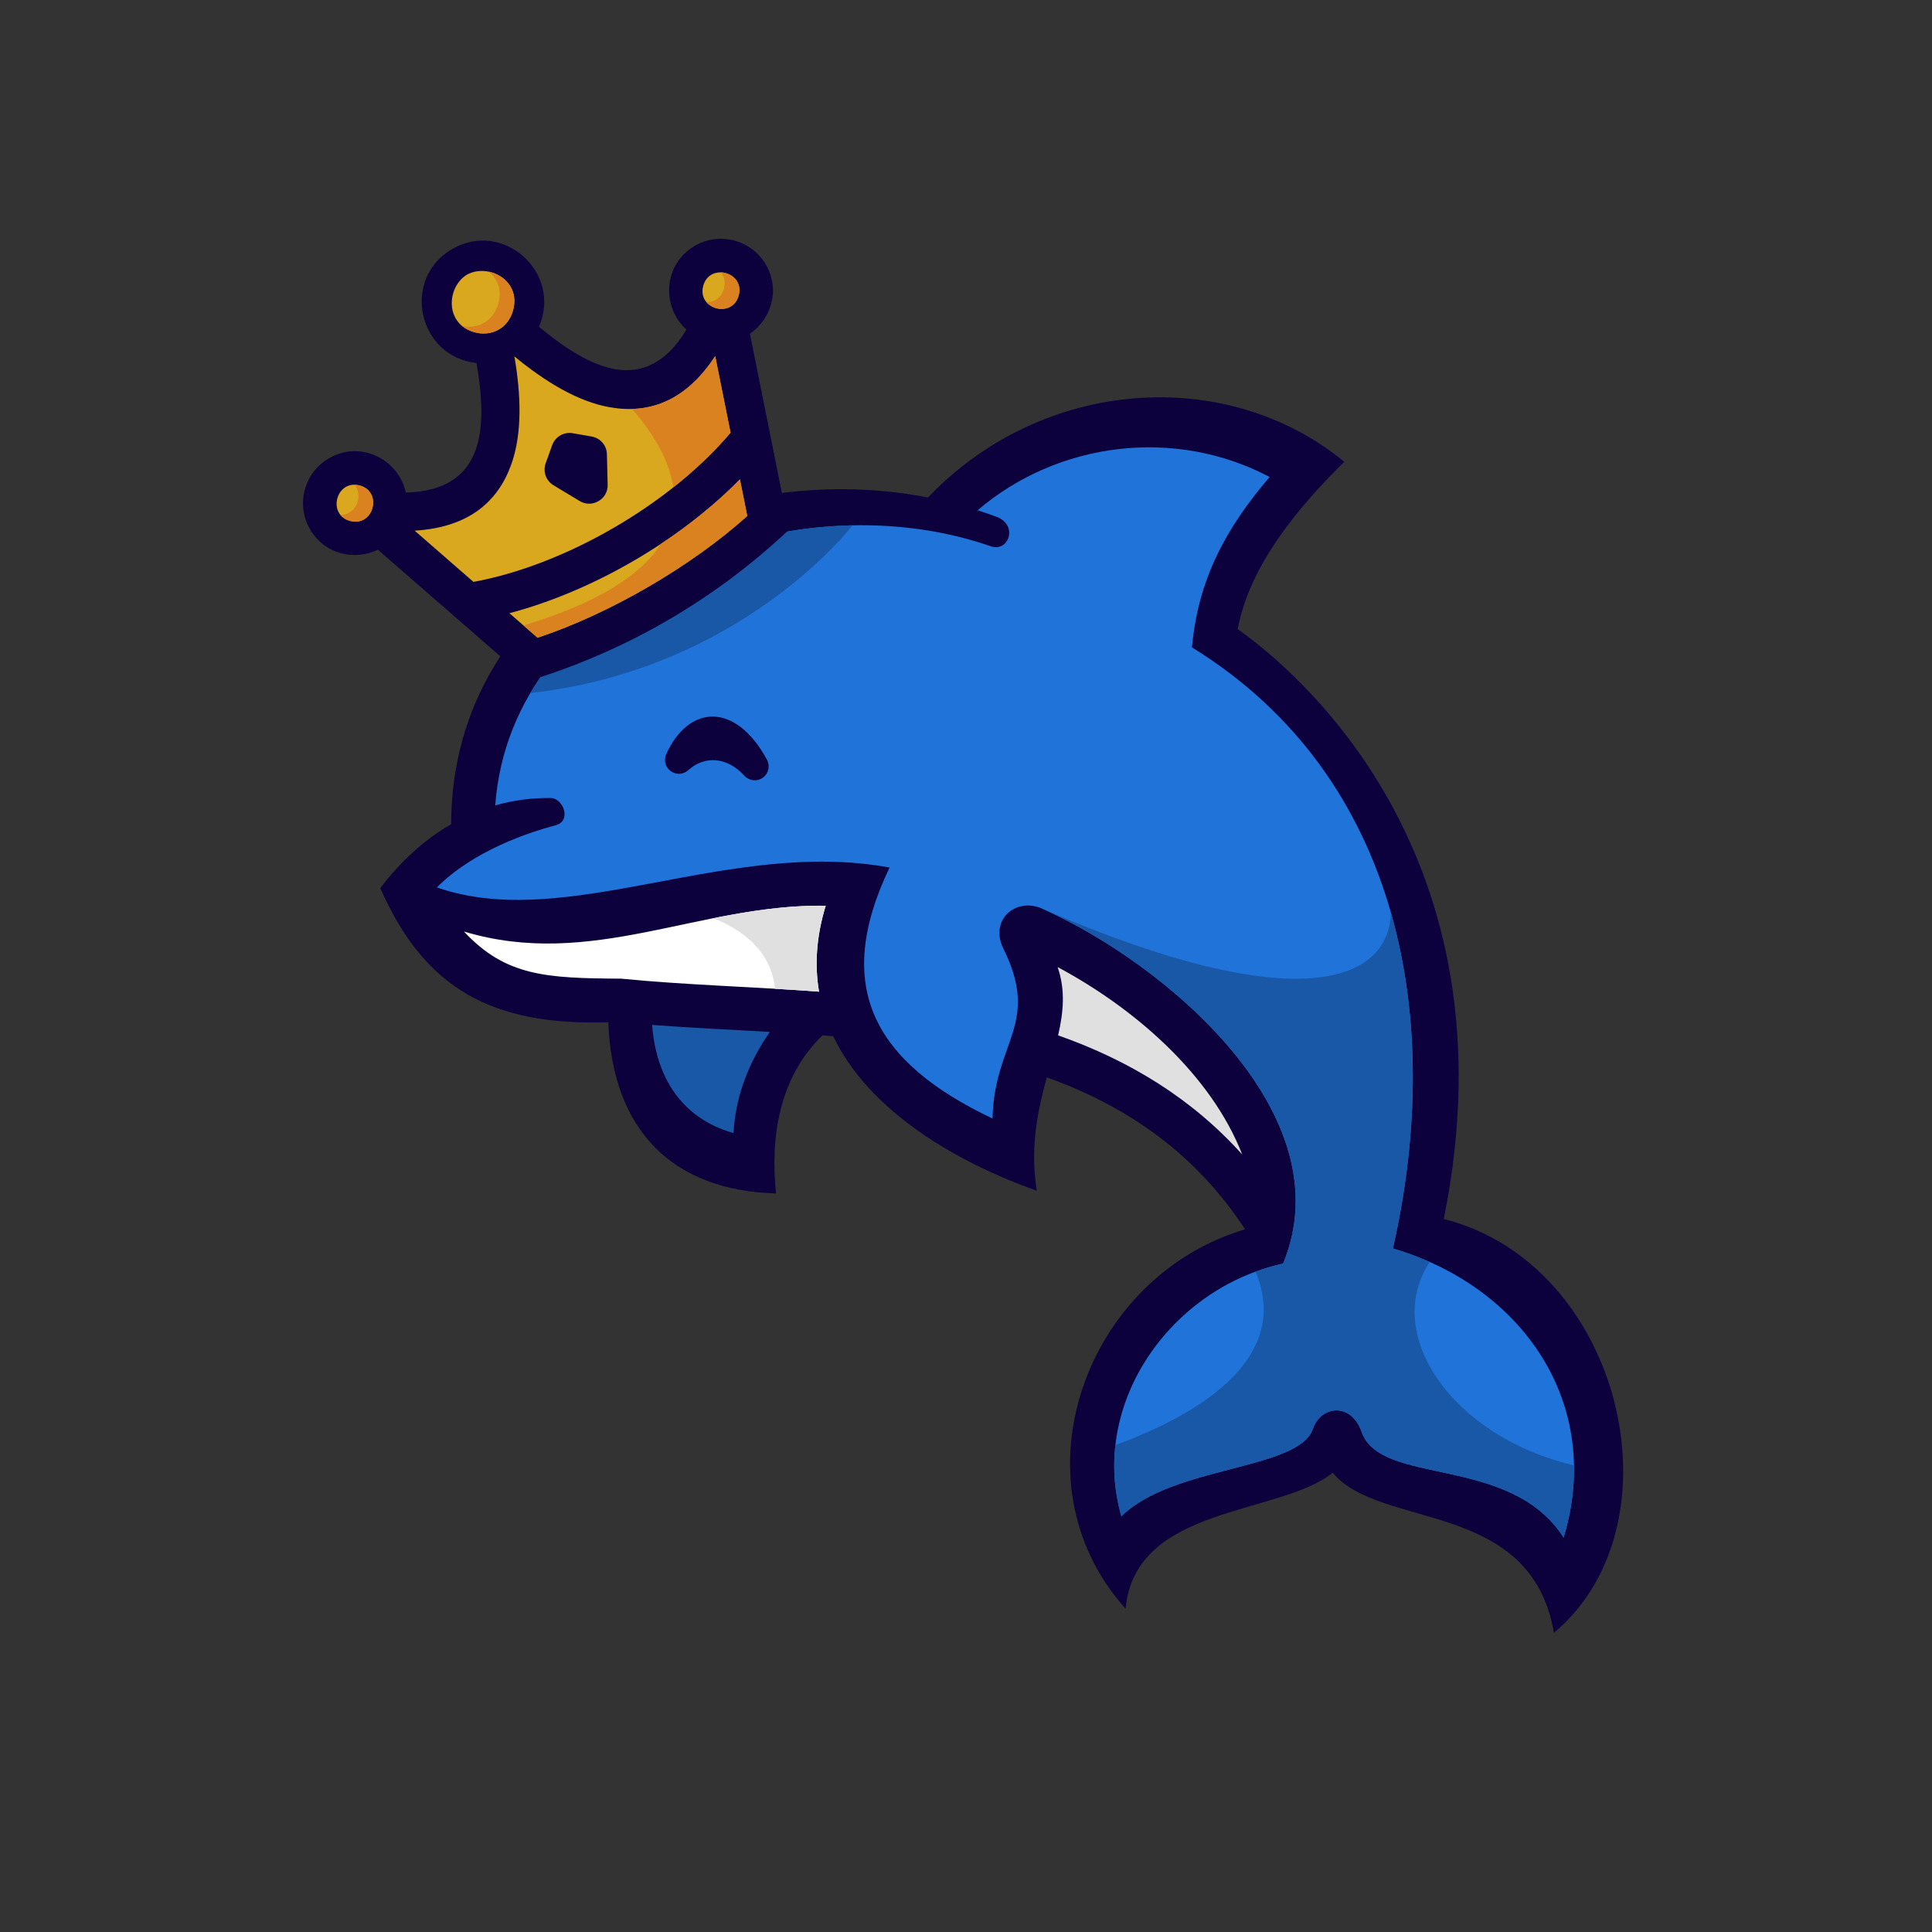
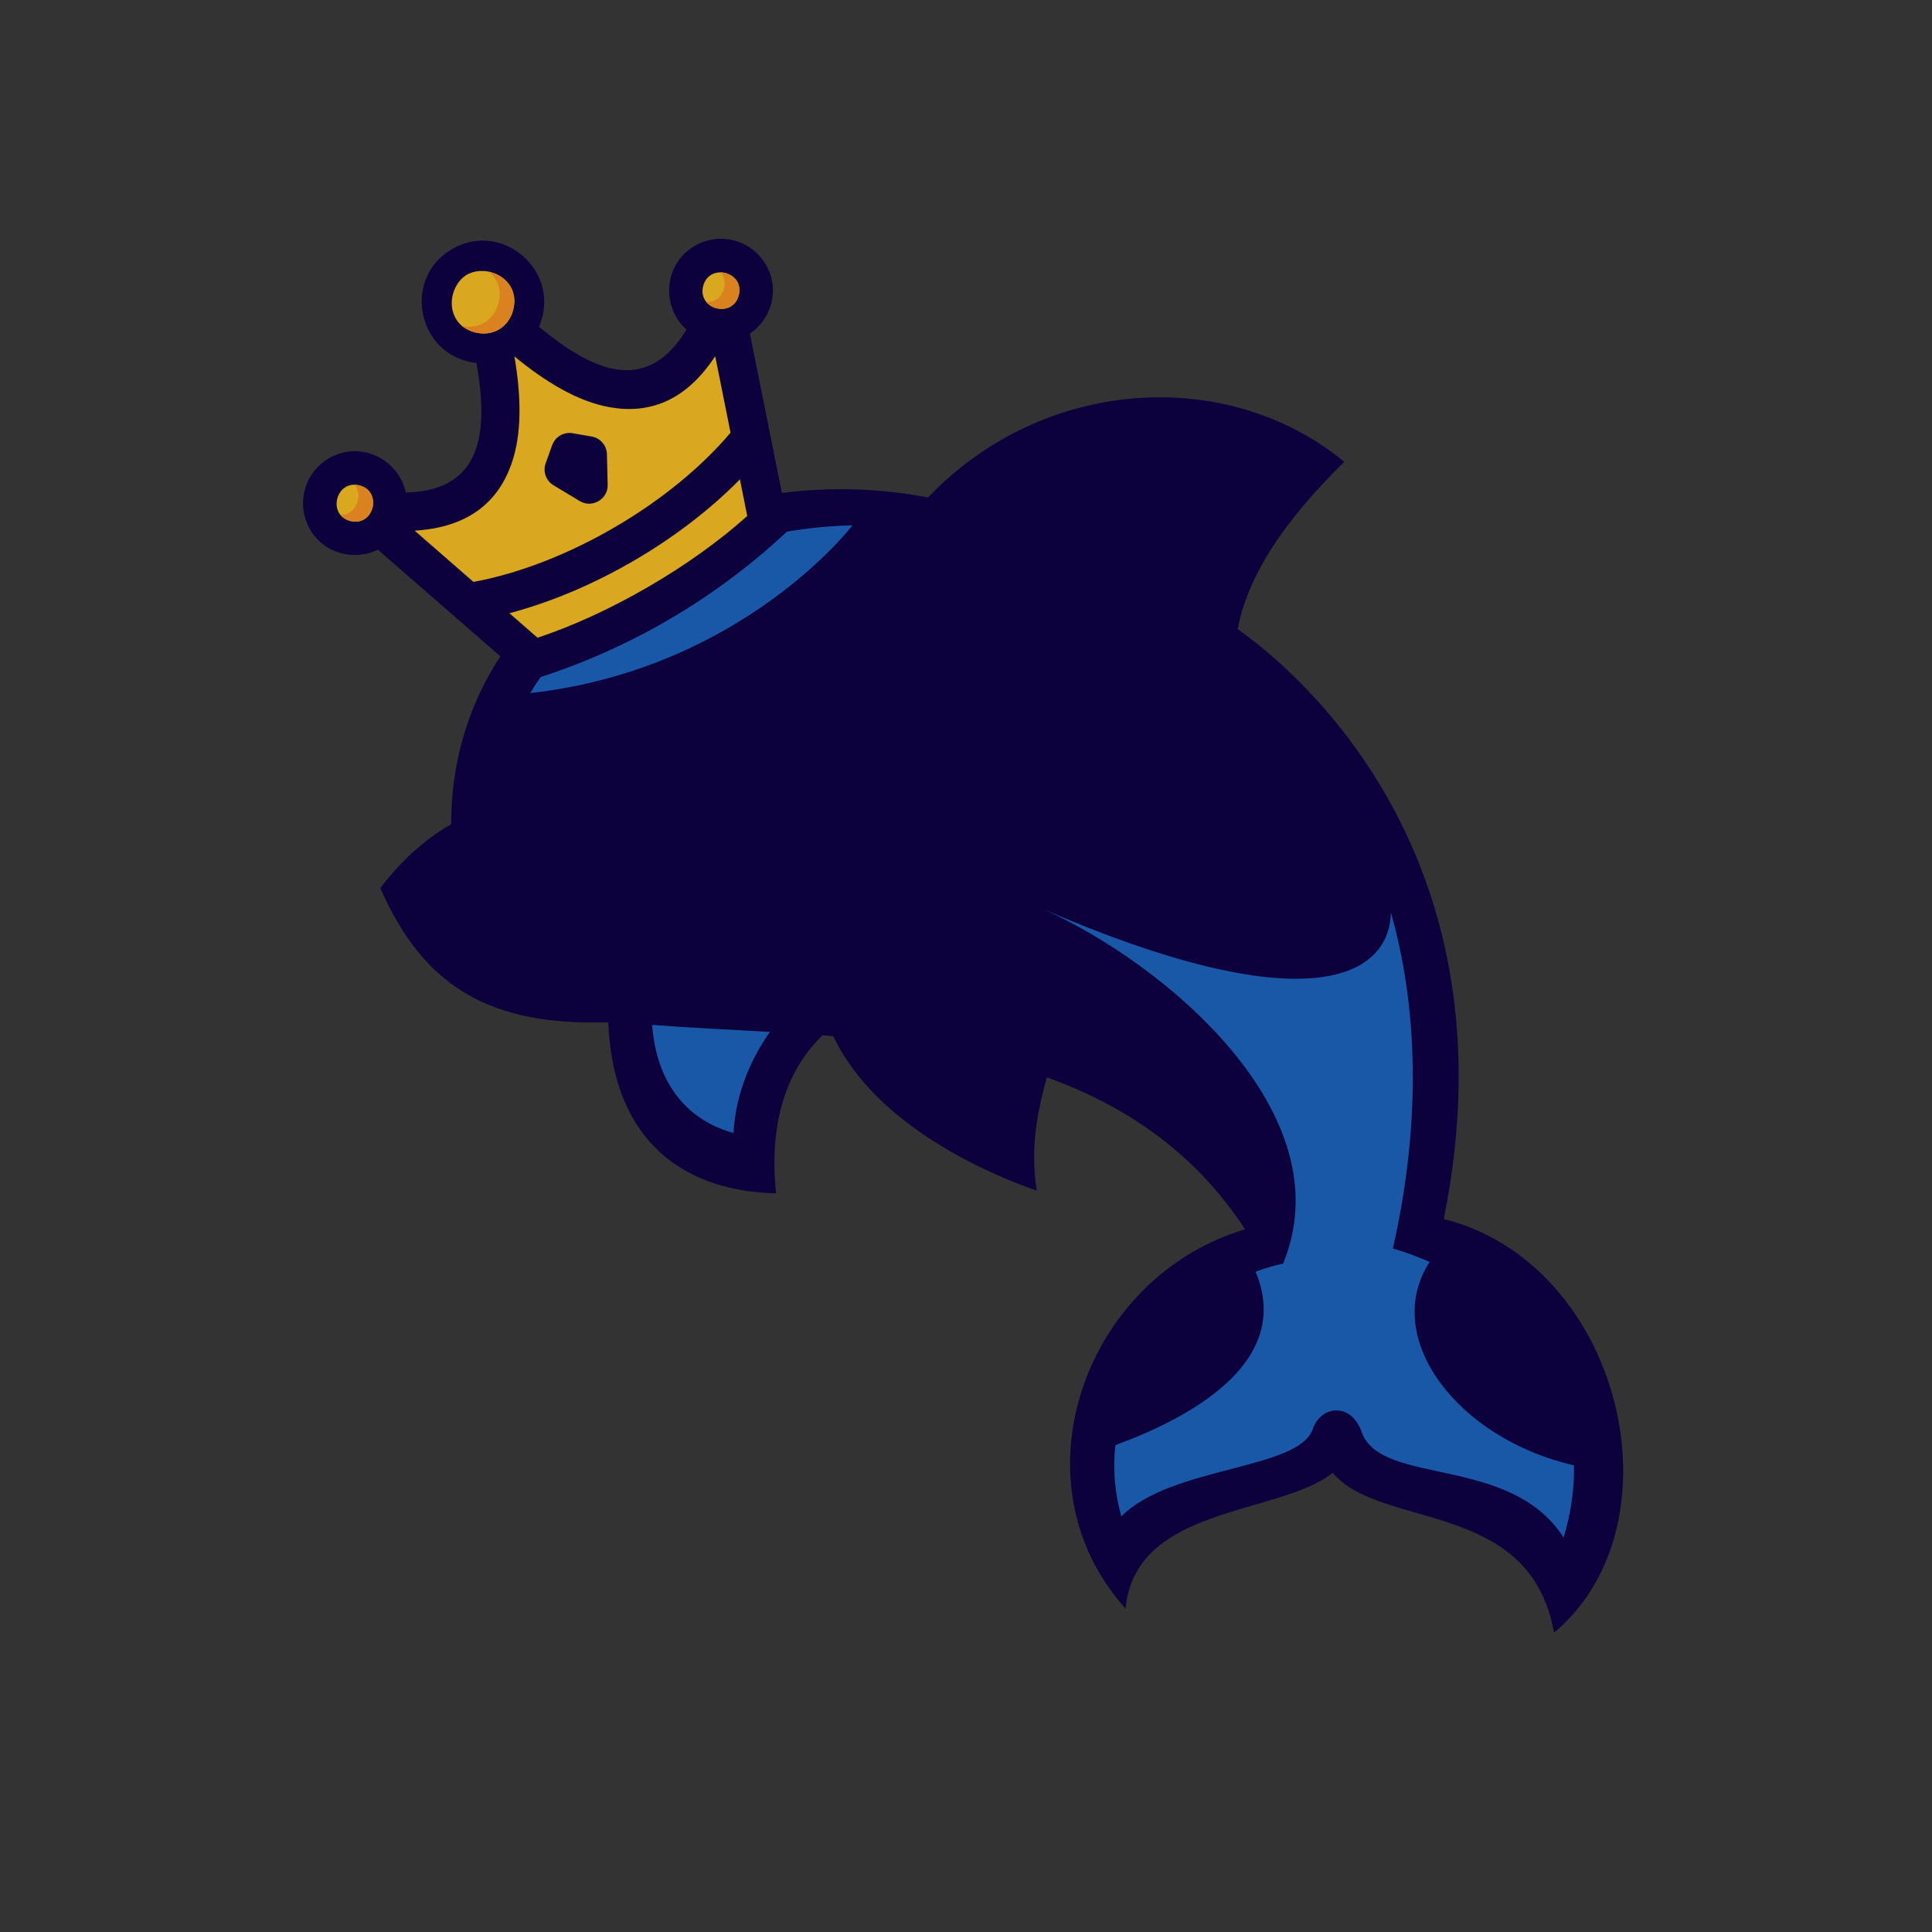
<svg xmlns="http://www.w3.org/2000/svg" id="Layer_1" data-name="Layer 1" viewBox="0 0 2000 2000">
  <rect x="0" y="0" width="2000" height="2000" fill="#333333" stroke="none" />
  <defs>
    <style>
      .cls-1 {
        fill: #d9a81f;
      }

      .cls-2 {
        fill: #fff;
      }

      .cls-3 {
        fill: #e0e0e0;
      }

      .cls-4 {
        fill: #0c003d;
      }

      .cls-5 {
        fill: #d9821f;
      }

      .cls-6 {
        fill: #1958a7;
      }

      .cls-7 {
        fill: #1f73d9;
      }
    </style>
  </defs>
  <path class="cls-4" d="M629.7,1058.29c4.31,111.51,66.03,174.17,173.7,177.12-6.37-58.29,3.5-120.69,47.99-163.62,3.73.29,7.46.58,11.18.9,37.21,78.17,128.51,130.84,210.66,159.92-7.17-45.93,1.18-83.62,10.43-117.35,83.85,30.18,154.05,79.06,205.27,157.33-166.36,49.4-242,261.24-123.75,392.63,10.19-107.41,159.03-96.13,214.5-140.69,48.51,59.21,204.94,26.91,228.98,165.69,134.46-112.62,70.2-382.02-114.09-428.3,77.01-380.12-156.32-570.46-213.31-610.61,12.24-66.48,63.61-127.22,110.28-173.26-120.85-99.52-311.46-88.22-430.89,36.97-231.78-45.17-493.44,90.48-493.6,338.15-28,16.16-52.64,38.86-73.37,66.18,45.77,104.15,115.5,142.59,236.02,138.94h0Z" />
-   <path class="cls-2" d="M847.88,1026.58c-69.94-5.22-138.99-6.96-204.94-13.48-77.51-.41-119.55-2.49-162.66-48.8,132.02,39.77,243.73-28.78,374.5-26.7-9.88,32.19-11.55,61.82-6.9,88.99h0Z" />
-   <path class="cls-3" d="M1095.37,1071.79c5.54-24.12,7.67-47-.51-70.66,77.9,41.6,158.35,110.09,191.12,194.08-51.82-57.7-116.18-97.18-190.62-123.42Z" />
-   <path class="cls-3" d="M738.31,950.53c28.46,11.19,59.87,32.6,63.99,73.05,15.14.9,30.33,1.86,45.56,2.99-4.64-27.15-2.97-56.79,6.91-88.97-40.25-.64-78.68,5.42-116.46,12.93h0Z" />
-   <path class="cls-7" d="M569.88,826.09c-20.05-.19-39.14,2.48-57.22,7.65,16.39-225.55,302.59-341.27,513.07-268.24,18.46,6.41,28.68-21.92,5.88-30.48-6.5-2.43-13.08-4.68-19.65-6.79,83.11-71.02,204.28-86.29,302.36-34.45-45.54,53.26-74.1,106.29-80.39,176.37,218.18,134.74,261.17,388.33,207.99,622.28,132.89,38.82,218.88,159.7,176.73,299.32-55.14-86.42-189.28-52.89-209.07-109.32-10.98-31.3-42.35-27.27-50.5-3.26-14.53,42.82-145.8,38.03-198.25,90.59-33.64-117.29,51.79-236.47,167.37-261.7,64.3-155.19-123.45-311.47-249.45-367.45-27.15-12.06-54.7,11.65-40.14,41.17,38.92,78.88-9.45,95.98-11.14,176.16-122.9-58.36-165.87-136.21-106.62-259.86-167.32-30.87-334.3,67.52-468.65,20.56,37.99-38.07,94.83-56.9,122.96-64.32,16.74-4.4,8.15-28.11-5.27-28.24h0Z" />
+   <path class="cls-7" d="M569.88,826.09h0Z" />
  <path class="cls-6" d="M548.97,717.48c63.32-107.49,198.65-170.9,333.57-173.66-.69.92-114.32,149.07-333.57,173.66Z" />
  <path class="cls-6" d="M1439.83,944.66c31.22,109.34,28.64,230.99,2.09,347.77,13.17,3.85,25.87,8.52,38.06,13.92-50.34,77.33,27.09,182.34,149.42,210.6.42,24.03-2.98,49.11-10.75,74.81-55.14-86.42-189.28-52.89-209.07-109.32-10.98-31.3-42.35-27.27-50.5-3.26-14.53,42.82-145.8,38.03-198.25,90.59-7.13-24.82-8.89-49.72-6.19-73.79,77.91-28.55,184.35-86.13,145.11-179.6,9.24-3.39,18.74-6.19,28.45-8.32,64.3-155.18-123.45-311.47-249.45-367.45,266.43,115.51,359.22,74.94,361.08,4.04h0Z" />
  <path class="cls-6" d="M797.01,1068.22c-17.22,24.59-35.4,60.58-37.66,104.72-29.9-8.18-78.17-33.52-84.32-111.97,40.59,3.1,81.31,4.93,121.99,7.26Z" />
  <path class="cls-4" d="M712.54,797.24c16.46-15.03,39.89-14.15,58.09,5.81,4.94,5.42,13.06,6.28,19.03,2.01,5.95-4.26,7.78-12.18,4.28-18.62-32.93-60.53-81.16-56.54-104.24-5.82-2.87,6.3-.96,13.56,4.64,17.62,5.6,4.07,13.08,3.66,18.2-1h0Z" />
  <path class="cls-4" d="M547.1,704.83l-155.9-135.79c-23.59,11.44-54.89,5.35-70.27-21.17-14.86-25.56-6.09-58.55,19.48-73.4,33.43-19.42,72.71,1.9,79.64,35.44,82.91-2.1,84.61-68.26,73.25-134.11-61.11-6.78-77.94-87.39-25.31-117.95,52.65-30.57,114.31,24.02,89.9,80.45,51.56,42.51,109.85,73.85,152.78,2.89-25.69-22.65-24.73-67.35,8.69-86.75,25.57-14.84,58.58-6.09,73.41,19.47,15.4,26.53,5.16,56.72-16.45,71.52l40.64,202.72c-76.67,72.41-168.98,126.01-269.87,156.68h0Z" />
  <path class="cls-1" d="M372.25,502.53c-24.26-6.44-34.03,30.33-9.75,36.76,24.27,6.43,34.03-30.33,9.75-36.76Z" />
  <path class="cls-1" d="M483.36,284.31c-21.13,12.95-23.28,51.4,8.15,59.74,18.14,4.81,34.89-4.91,39.7-23.05,8.33-31.43-26.11-48.62-47.85-36.68Z" />
  <path class="cls-1" d="M727.96,296c6.44-24.26,43.21-14.51,36.77,9.77-6.44,24.26-43.21,14.51-36.77-9.77Z" />
  <path class="cls-5" d="M372.25,502.53c-1.77-.47-3.47-.71-5.08-.75,9.1,11.24,1.5,31.62-14.83,31.23,2.29,2.83,5.63,5.08,10.16,6.28,24.27,6.43,34.03-30.33,9.75-36.76h0Z" />
  <path class="cls-5" d="M478.39,337.51c3.46,2.85,7.81,5.12,13.12,6.53,18.14,4.81,34.89-4.91,39.7-23.05,5.71-21.54-8.68-36.4-25.3-39.78,8.77,7,13.89,18.39,10.08,32.75-4.64,17.44-20.28,27.08-37.6,23.55Z" />
  <path class="cls-5" d="M746.17,281.98c11.16.24,22.35,9.49,18.56,23.79-4.6,17.35-24.71,17.31-33.44,7,7.78.16,15.56-4.05,18.21-14.05,1.84-6.91.16-12.65-3.34-16.74h0Z" />
  <path class="cls-1" d="M765.96,496.24c-62.48,63.55-152.49,115.79-238.63,138.55l29.14,25.39c74.32-24.63,158.84-73.7,217.09-126.04l-7.6-37.91h0ZM532.52,368.96c6.85,40,8.27,79.98-3.41,112.24-13.79,38.11-43.72,64.72-99.87,68.14l60.88,53.05c95.21-17.52,203.72-80.52,266.14-154.51l-15.88-79.19c-30.82,47.07-68.76,59.88-108.69,52.96-33.81-5.85-67.81-26.9-99.16-52.69h0Z" />
-   <path class="cls-5" d="M697.02,504.53c22.31-17.65,42.44-36.76,59.23-56.65l-15.88-79.19c-24.94,38.09-54.53,53.75-86.08,54.66,19.66,22.5,38.39,50.99,42.73,81.18h0ZM765.96,496.24c-23.81,24.22-51.62,46.78-81.67,66.71-19.58,30.73-62.41,60.4-142.39,84.53h0l14.57,12.7c74.32-24.63,158.84-73.7,217.09-126.04l-7.6-37.91h0Z" />
  <path class="cls-4" d="M629.04,501.76l-.77-31.46c-.21-9.23-6.77-16.83-15.87-18.43l-19.46-3.39c-9.25-1.62-18.14,3.54-21.33,12.39l-6.7,18.59c-3.13,8.67.23,18.13,8.13,22.92l26.94,16.23c6.15,3.71,13.32,3.77,19.54.17,6.21-3.61,9.7-9.86,9.53-17.03h0Z" />
</svg>